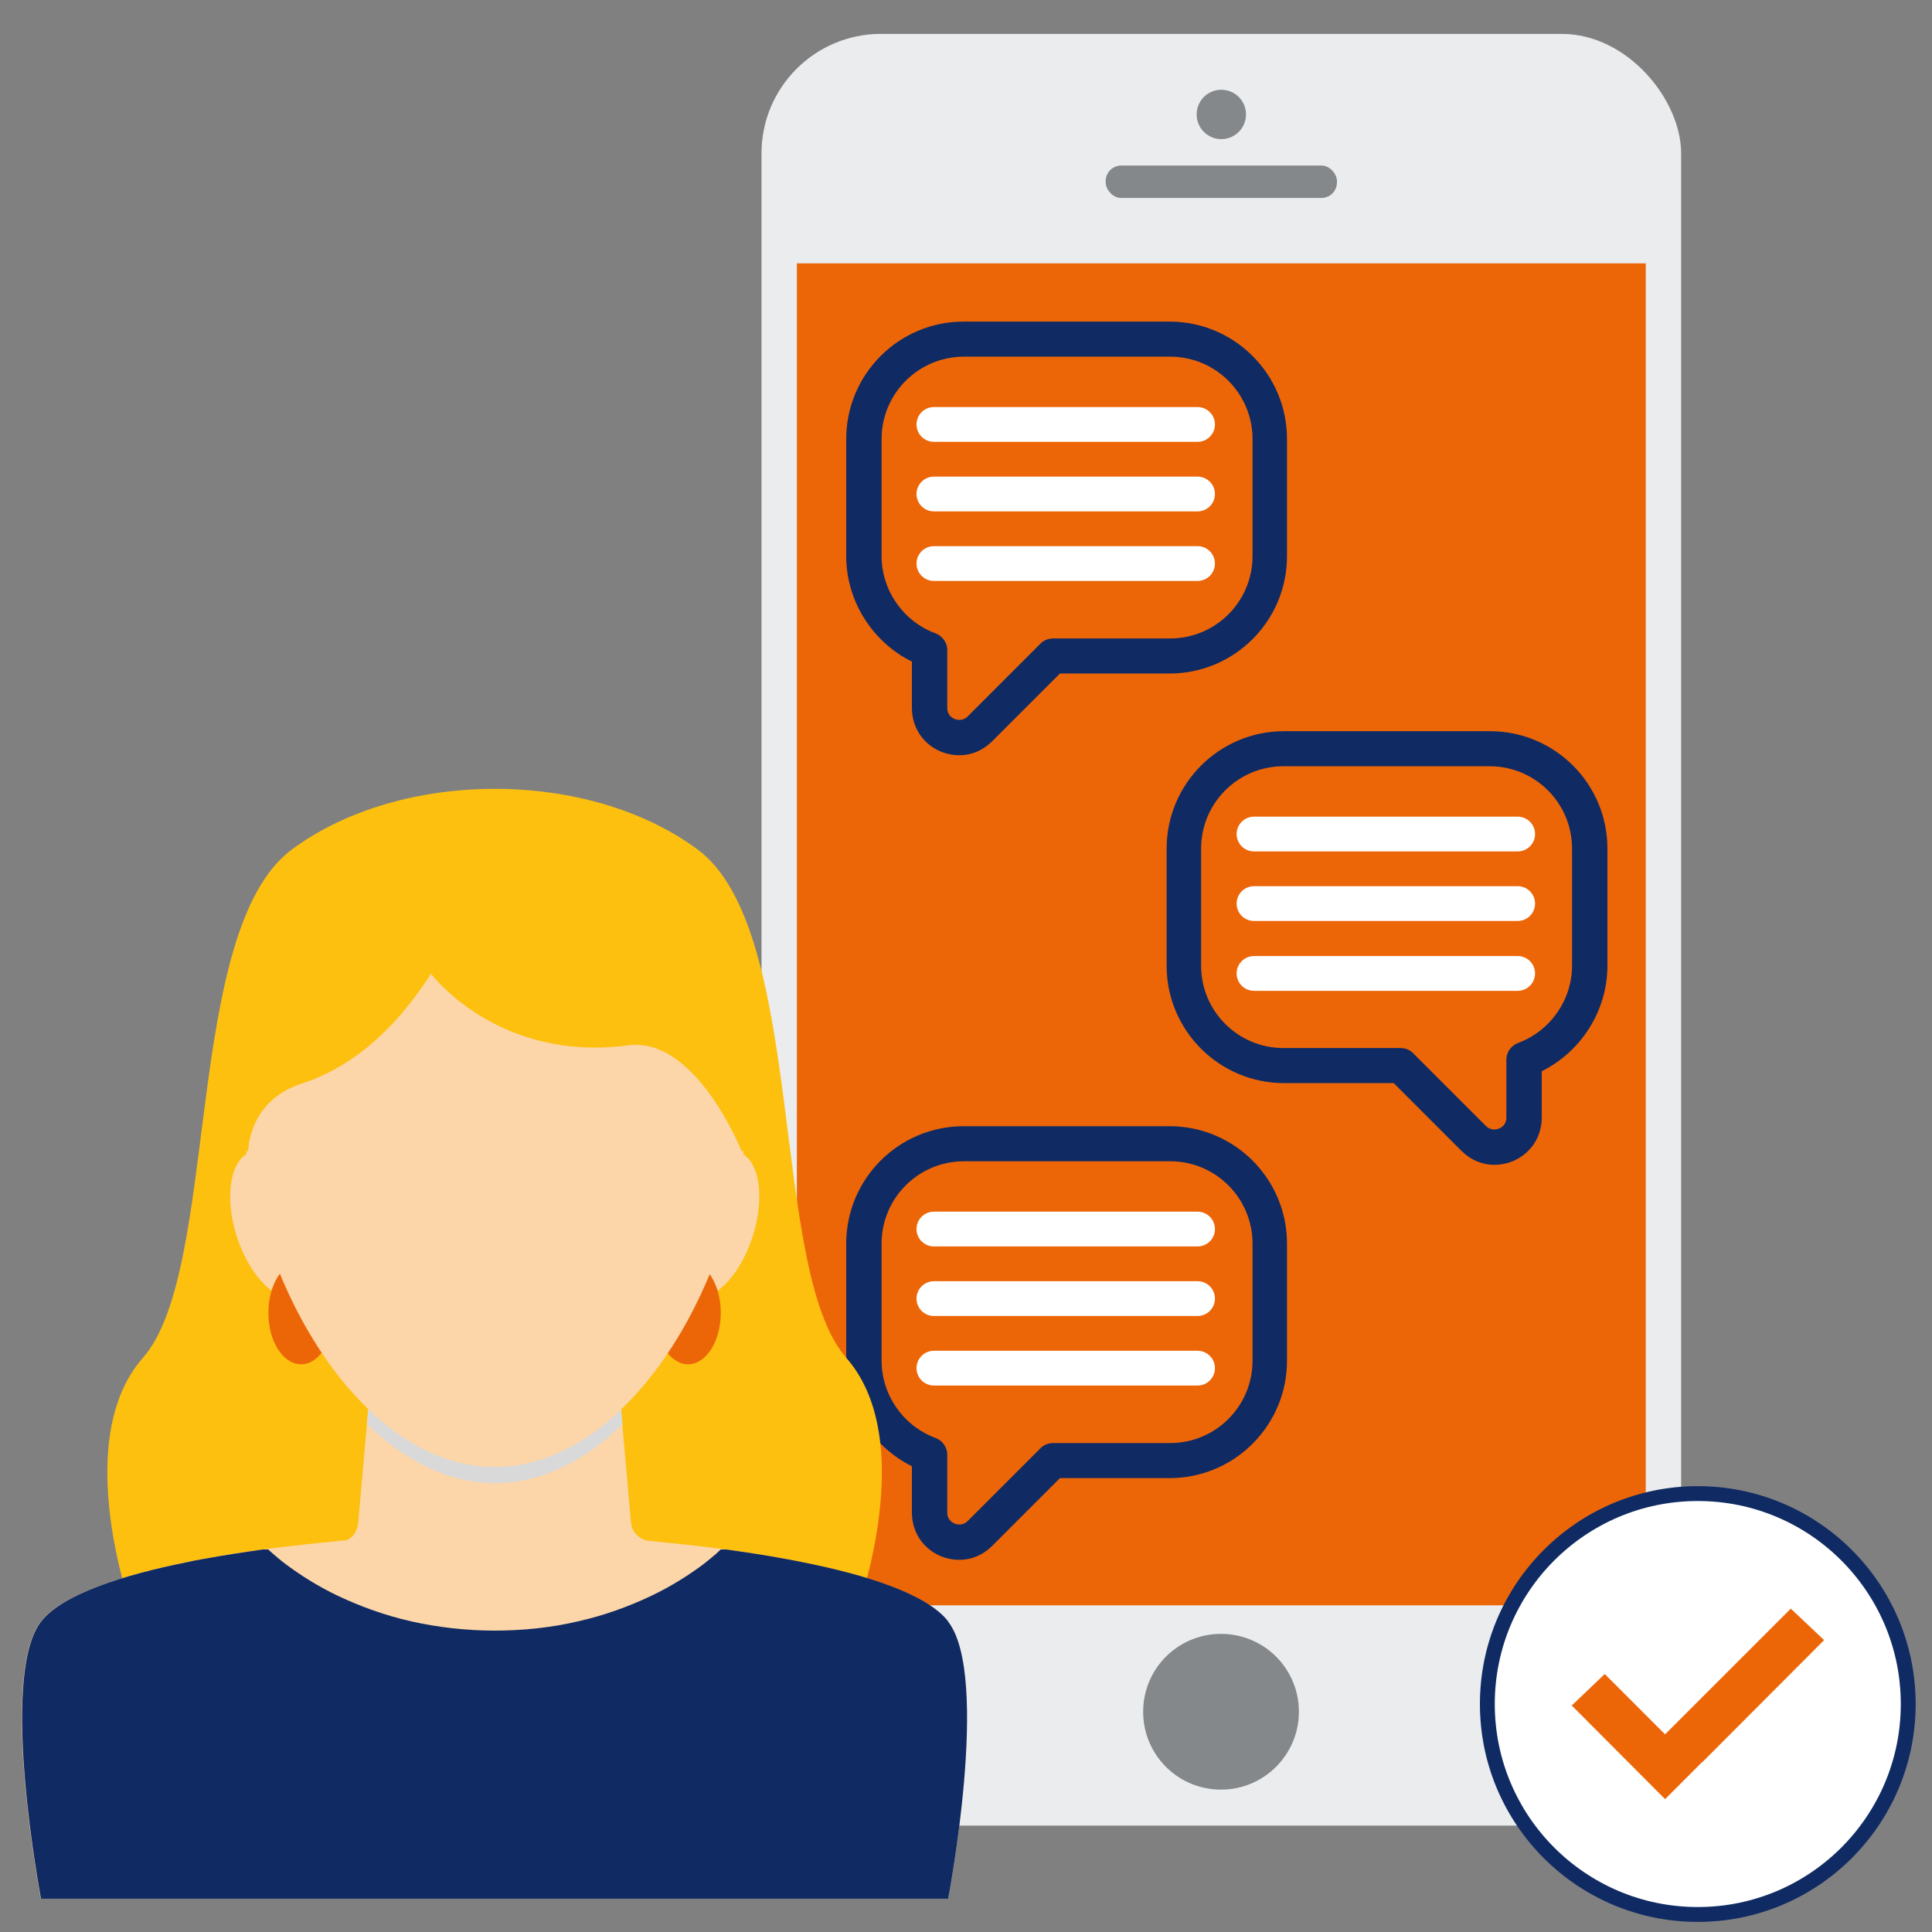
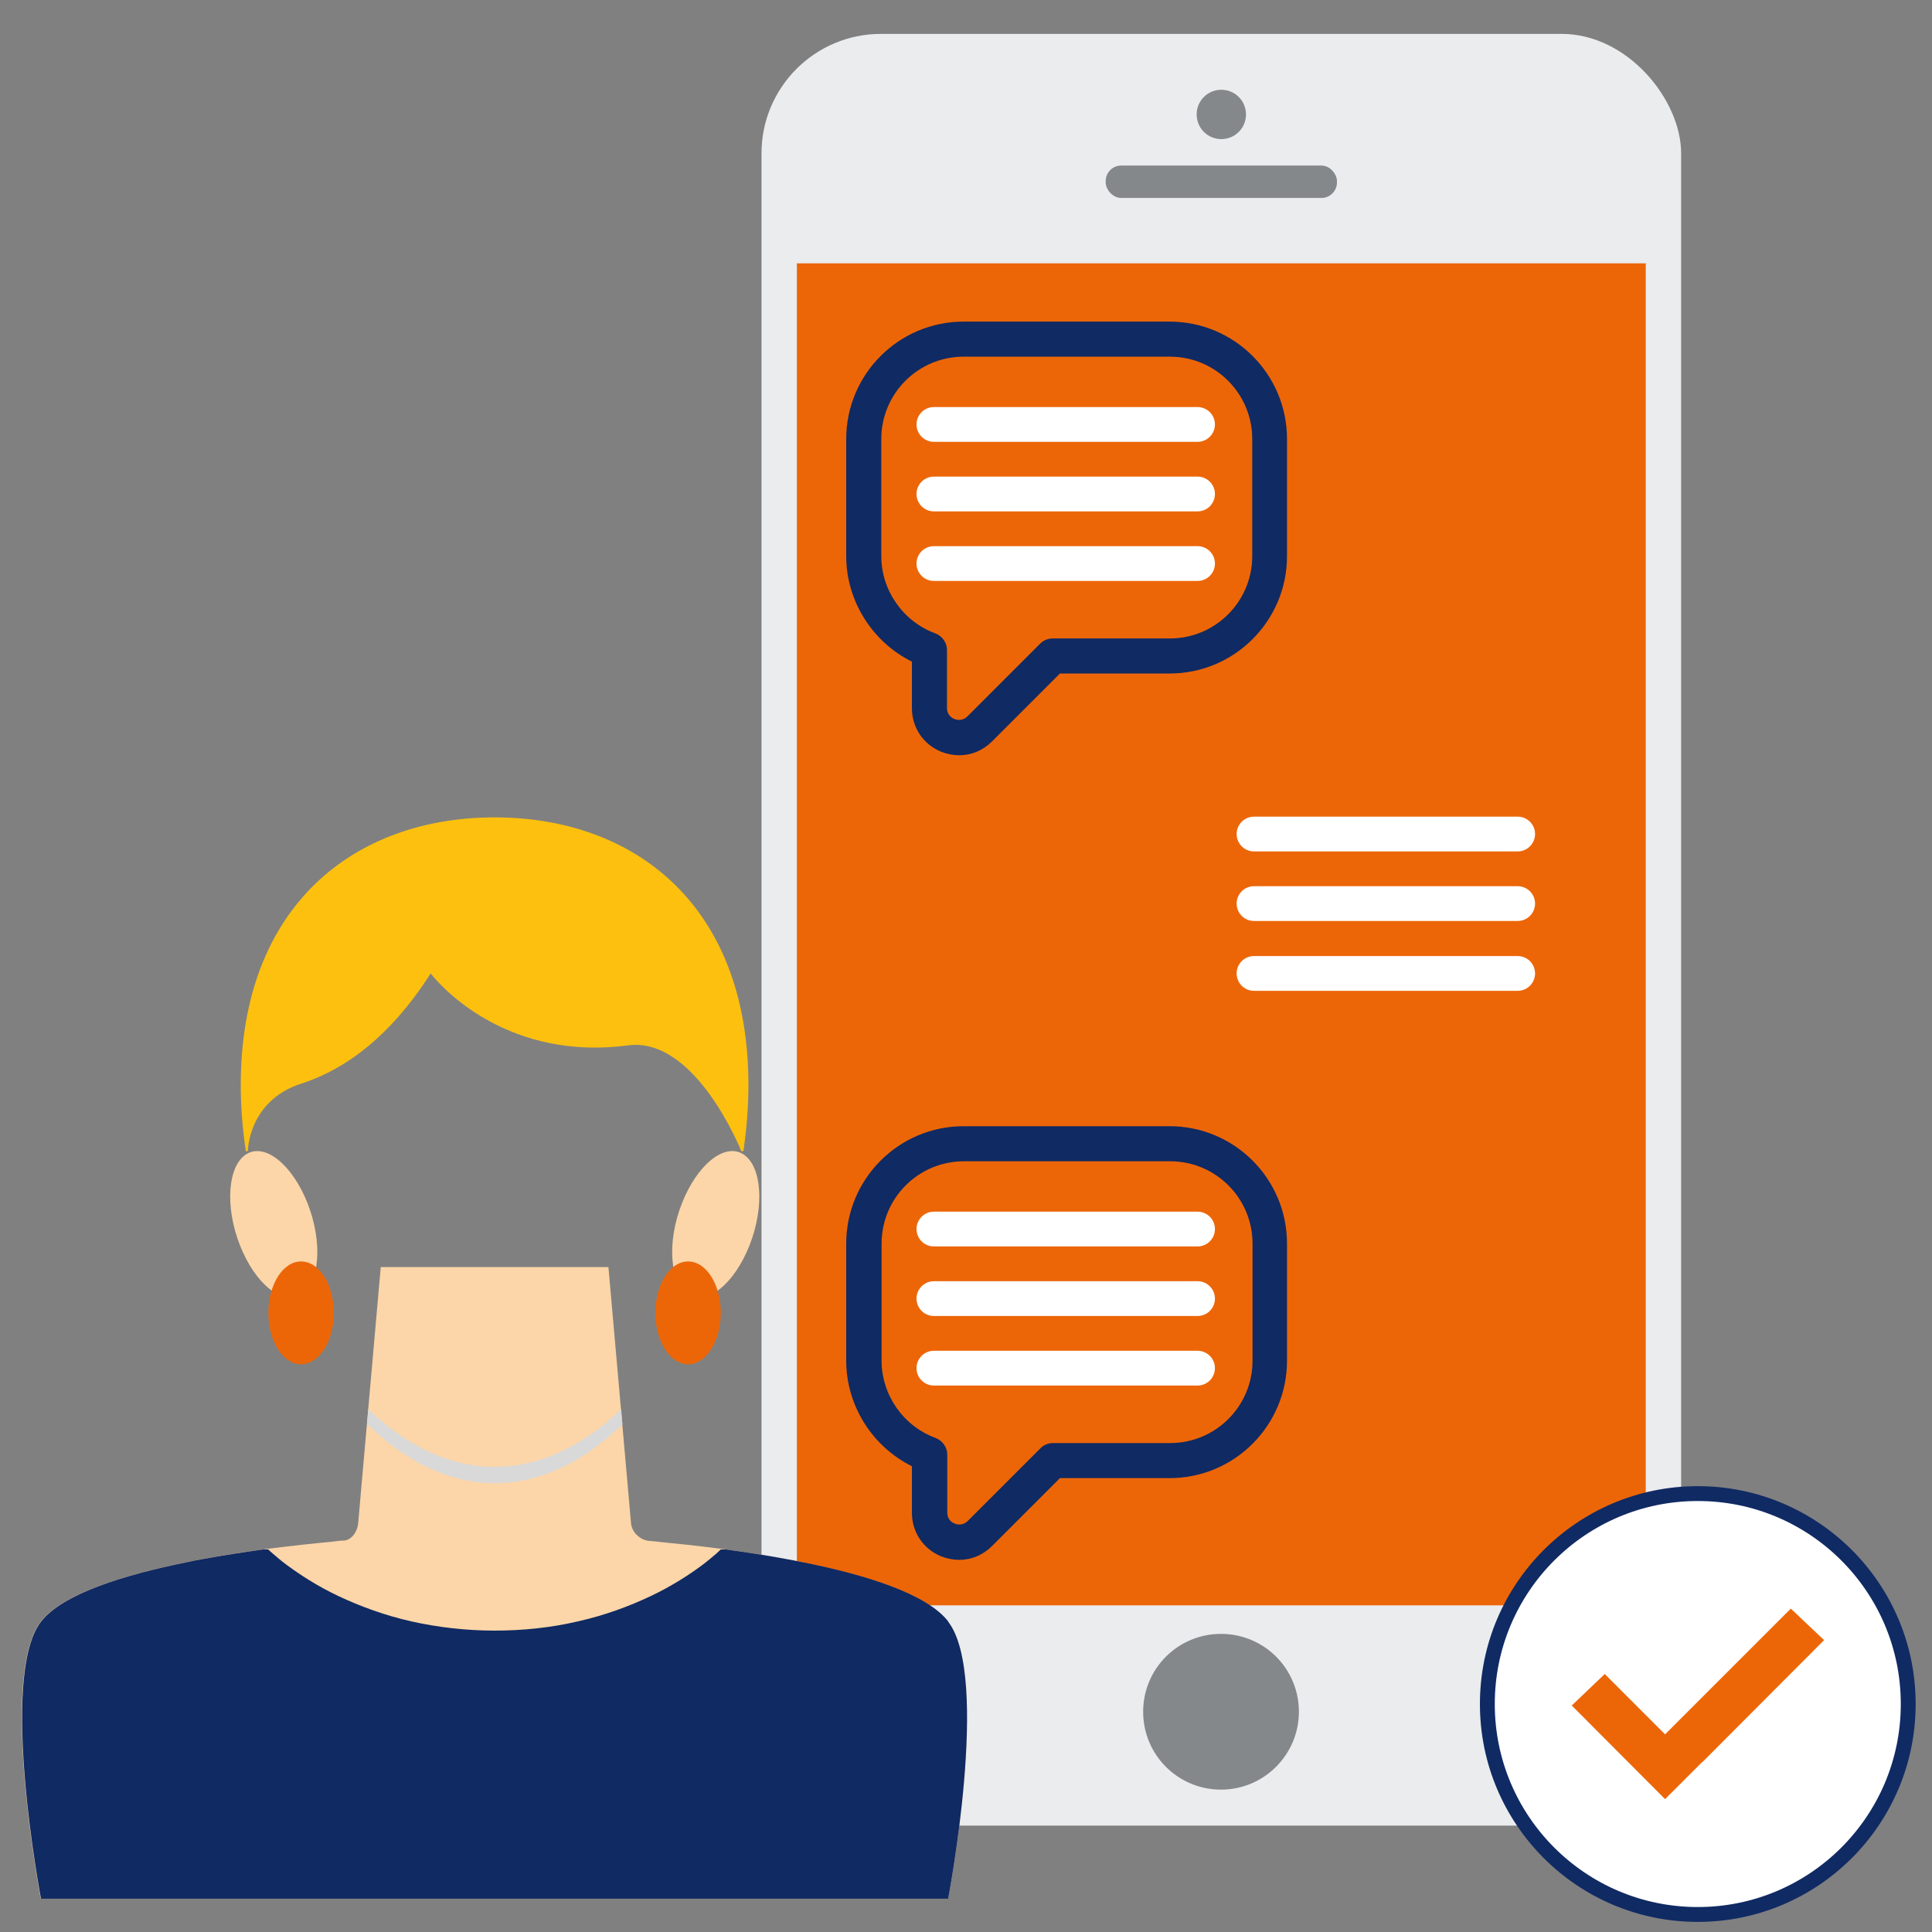
<svg xmlns="http://www.w3.org/2000/svg" viewBox="0 0 65 65">
  <rect x="0" y="0" width="65" height="65" fill="#808080" stroke="none" />
  <defs>
    <style>.cls-1{fill:none;stroke:#fff;stroke-linecap:round;stroke-width:1.17px;}.cls-1,.cls-2{stroke-miterlimit:10;}.cls-3{fill:#ebeced;}.cls-4{fill:#ec6608;}.cls-5{fill:#fcd6a8;}.cls-6{fill:#fdc00f;}.cls-7{fill:#84888b;}.cls-8{fill:#102a63;}.cls-9{fill:#d9d9d9;mix-blend-mode:multiply;}.cls-2{fill:#fff;stroke:#102a63;stroke-width:.5px;}.cls-10{isolation:isolate;}</style>
  </defs>
  <g class="cls-10">
    <g id="Layer_1">
      <g>
        <rect class="cls-3" x="25.62" y="1.14" width="30.94" height="60.28" rx="4.02" ry="4.02" />
        <rect class="cls-7" x="37.2" y="5.57" width="7.78" height="1.09" rx=".52" ry=".52" />
        <path class="cls-7" d="M41.92,3.85c0,.46-.37,.83-.83,.83s-.83-.37-.83-.83,.37-.83,.83-.83,.83,.37,.83,.83Z" />
        <path class="cls-7" d="M43.7,57.59c0,1.44-1.17,2.62-2.62,2.62s-2.62-1.17-2.62-2.62,1.17-2.62,2.62-2.62,2.62,1.17,2.62,2.62Z" />
        <rect class="cls-4" x="26.81" y="8.86" width="28.56" height="45.15" />
      </g>
      <circle class="cls-2" cx="57.12" cy="57.33" r="7.08" />
      <polygon class="cls-4" points="61.37 55.18 60.25 54.12 56.02 58.35 56.02 58.35 53.99 56.32 52.88 57.38 56.02 60.53 57.27 59.28 57.27 59.29 61.37 55.18" />
      <g>
        <g>
-           <path class="cls-8" d="M32.28,25.41c-.21,0-.42-.04-.62-.12-.6-.25-.98-.81-.98-1.47v-1.56c-1.33-.66-2.21-2.04-2.21-3.55v-3.94c0-2.18,1.77-3.95,3.95-3.95h6.93c2.18,0,3.95,1.77,3.95,3.95v3.94c0,2.18-1.77,3.95-3.95,3.95h-3.69l-2.28,2.28c-.31,.31-.7,.47-1.11,.47Zm.15-13.41c-1.53,0-2.77,1.24-2.77,2.77v3.94c0,1.15,.73,2.2,1.82,2.6,.23,.09,.39,.31,.39,.56v1.95c0,.24,.17,.34,.25,.37,.07,.03,.27,.08,.44-.09l2.45-2.45c.11-.11,.26-.17,.42-.17h3.94c1.53,0,2.77-1.24,2.77-2.77v-3.94c0-1.53-1.24-2.77-2.77-2.77h-6.93Z" />
+           <path class="cls-8" d="M32.28,25.41c-.21,0-.42-.04-.62-.12-.6-.25-.98-.81-.98-1.47v-1.56c-1.33-.66-2.21-2.04-2.21-3.55v-3.94c0-2.18,1.77-3.95,3.95-3.95h6.93c2.18,0,3.95,1.77,3.95,3.95v3.94c0,2.18-1.77,3.95-3.95,3.95h-3.69l-2.28,2.28c-.31,.31-.7,.47-1.11,.47m.15-13.41c-1.53,0-2.77,1.24-2.77,2.77v3.94c0,1.15,.73,2.2,1.82,2.6,.23,.09,.39,.31,.39,.56v1.95c0,.24,.17,.34,.25,.37,.07,.03,.27,.08,.44-.09l2.45-2.45c.11-.11,.26-.17,.42-.17h3.94c1.53,0,2.77-1.24,2.77-2.77v-3.94c0-1.53-1.24-2.77-2.77-2.77h-6.93Z" />
          <line class="cls-1" x1="31.42" y1="14.28" x2="40.29" y2="14.28" />
          <line class="cls-1" x1="31.42" y1="16.62" x2="40.29" y2="16.62" />
          <line class="cls-1" x1="31.42" y1="18.96" x2="40.29" y2="18.96" />
        </g>
        <g>
          <path class="cls-8" d="M32.28,52.48c-.21,0-.42-.04-.62-.12-.6-.25-.98-.81-.98-1.47v-1.56c-1.33-.66-2.21-2.04-2.21-3.55v-3.94c0-2.18,1.77-3.95,3.95-3.95h6.93c2.18,0,3.95,1.77,3.95,3.95v3.94c0,2.18-1.77,3.95-3.95,3.95h-3.69l-2.28,2.28c-.31,.31-.7,.47-1.11,.47Zm.15-13.41c-1.53,0-2.77,1.24-2.77,2.77v3.94c0,1.15,.73,2.2,1.82,2.6,.23,.09,.39,.31,.39,.56v1.95c0,.24,.17,.34,.25,.37,.07,.03,.27,.08,.44-.09l2.45-2.45c.11-.11,.26-.17,.42-.17h3.94c1.53,0,2.77-1.24,2.77-2.77v-3.94c0-1.53-1.24-2.77-2.77-2.77h-6.93Z" />
          <line class="cls-1" x1="31.42" y1="41.35" x2="40.29" y2="41.35" />
          <line class="cls-1" x1="31.42" y1="43.69" x2="40.29" y2="43.69" />
          <line class="cls-1" x1="31.42" y1="46.03" x2="40.29" y2="46.03" />
        </g>
        <g>
-           <path class="cls-8" d="M50.27,39.19c.21,0,.42-.04,.62-.12,.6-.25,.98-.81,.98-1.47v-1.56c1.33-.66,2.21-2.04,2.21-3.55v-3.94c0-2.18-1.77-3.95-3.95-3.95h-6.93c-2.18,0-3.95,1.77-3.95,3.95v3.94c0,2.18,1.77,3.95,3.95,3.95h3.69l2.28,2.28c.31,.31,.7,.47,1.11,.47Zm-.15-13.41c1.53,0,2.77,1.24,2.77,2.77v3.94c0,1.15-.73,2.2-1.82,2.6-.23,.09-.39,.31-.39,.56v1.95c0,.24-.17,.34-.25,.37-.07,.03-.27,.08-.44-.09l-2.45-2.45c-.11-.11-.26-.17-.42-.17h-3.94c-1.53,0-2.77-1.24-2.77-2.77v-3.94c0-1.53,1.24-2.77,2.77-2.77h6.93Z" />
          <line class="cls-1" x1="42.19" y1="28.06" x2="51.06" y2="28.06" />
          <line class="cls-1" x1="42.19" y1="30.4" x2="51.06" y2="30.4" />
          <line class="cls-1" x1="42.19" y1="32.75" x2="51.06" y2="32.75" />
        </g>
      </g>
      <g>
-         <path class="cls-6" d="M28.47,45.68c-2.6-2.96-1.32-14.37-5-17.1-3.67-2.72-9.98-2.72-13.65,0-3.68,2.73-2.41,14.14-5.01,17.1-2.62,2.98-.13,9.23-.13,9.23H28.6s2.49-6.25-.13-9.23Z" />
        <path class="cls-5" d="M27.01,52.56c-.2-.04-.39-.08-.57-.11-.75-.14-1.48-.25-2.16-.34-.87-.11-1.63-.19-2.16-.24,.25,.02,.01,0-.29-.03-.3-.03-.57-.29-.6-.59l-.76-8.62h-7.66l-.76,8.62c-.03,.3-.23,.56-.47,.58-.12,0-.26,.02-.42,.04-.54,.05-1.3,.13-2.17,.24-.68,.09-1.41,.2-2.16,.34-.19,.03-.38,.07-.56,.11-2.13,.43-4.18,1.07-4.9,2-1.43,1.84,0,9.32,0,9.32H31.9s1.43-7.48,0-9.32c-.72-.93-2.78-1.57-4.89-1.99Z" />
        <g>
          <path class="cls-5" d="M25,38.83c-.63-.39-1.55,.36-2.06,1.66-.51,1.3-.41,2.67,.22,3.06,.63,.39,1.55-.36,2.06-1.66,.51-1.3,.41-2.67-.22-3.06Z" />
          <path class="cls-5" d="M8.29,38.83c.63-.39,1.55,.36,2.06,1.66,.51,1.3,.41,2.67-.22,3.06-.63,.39-1.55-.36-2.06-1.66-.51-1.3-.41-2.67,.22-3.06Z" />
        </g>
        <path class="cls-9" d="M16.64,49.35c-1.55,0-3-.74-4.25-1.94l-.04,.5c1.26,1.23,2.73,1.99,4.3,1.99s3.03-.75,4.29-1.98l-.04-.51c-1.25,1.2-2.7,1.94-4.25,1.94Z" />
        <g>
          <path class="cls-4" d="M24.25,44.17c0,.95-.49,1.73-1.1,1.73s-1.1-.77-1.1-1.73,.49-1.73,1.1-1.73,1.1,.77,1.1,1.73Z" />
          <path class="cls-4" d="M11.23,44.17c0,.95-.49,1.73-1.1,1.73s-1.1-.77-1.1-1.73,.49-1.73,1.1-1.73,1.1,.77,1.1,1.73Z" />
        </g>
        <path class="cls-6" d="M16.64,27.5c-4.71,0-8.54,2.97-8.54,9,0,.74,.06,1.48,.17,2.23h.07s0-1.69,1.79-2.27c1.92-.62,3.34-2.11,4.36-3.71h0s2.23,3,6.64,2.42c2.28-.3,3.81,3.56,3.81,3.56h.07c.11-.74,.17-1.49,.17-2.23,0-6.03-3.82-9-8.54-9Z" />
-         <path class="cls-5" d="M24.95,38.73s-1.53-3.86-3.81-3.56c-4.41,.58-6.64-2.41-6.64-2.41h0c-1.02,1.6-2.44,3.08-4.36,3.7-1.79,.58-1.79,2.27-1.79,2.27h-.07c.78,5.37,4.23,10.62,8.37,10.62s7.59-5.25,8.37-10.62h-.07Z" />
        <path class="cls-8" d="M31.9,54.55c-.72-.93-2.78-1.57-4.89-1.99-.2-.04-.39-.08-.57-.11-.69-.13-1.37-.23-2.01-.32h-.18s-.07,.06-.15,.14c-.11,.09-.28,.24-.48,.39-.42,.31-1.01,.7-1.73,1.04-.72,.34-1.55,.65-2.45,.85-.89,.21-1.85,.31-2.8,.31-.95,0-1.91-.11-2.8-.31-.89-.2-1.73-.51-2.45-.85-.72-.34-1.31-.73-1.73-1.04-.21-.15-.37-.3-.48-.39-.08-.07-.13-.11-.15-.14h-.18c-.63,.09-1.31,.19-2.01,.32-.19,.03-.38,.07-.56,.11-2.13,.43-4.18,1.07-4.9,2-1.43,1.84,0,9.32,0,9.32H31.9s1.43-7.48,0-9.32Z" />
      </g>
    </g>
  </g>
</svg>